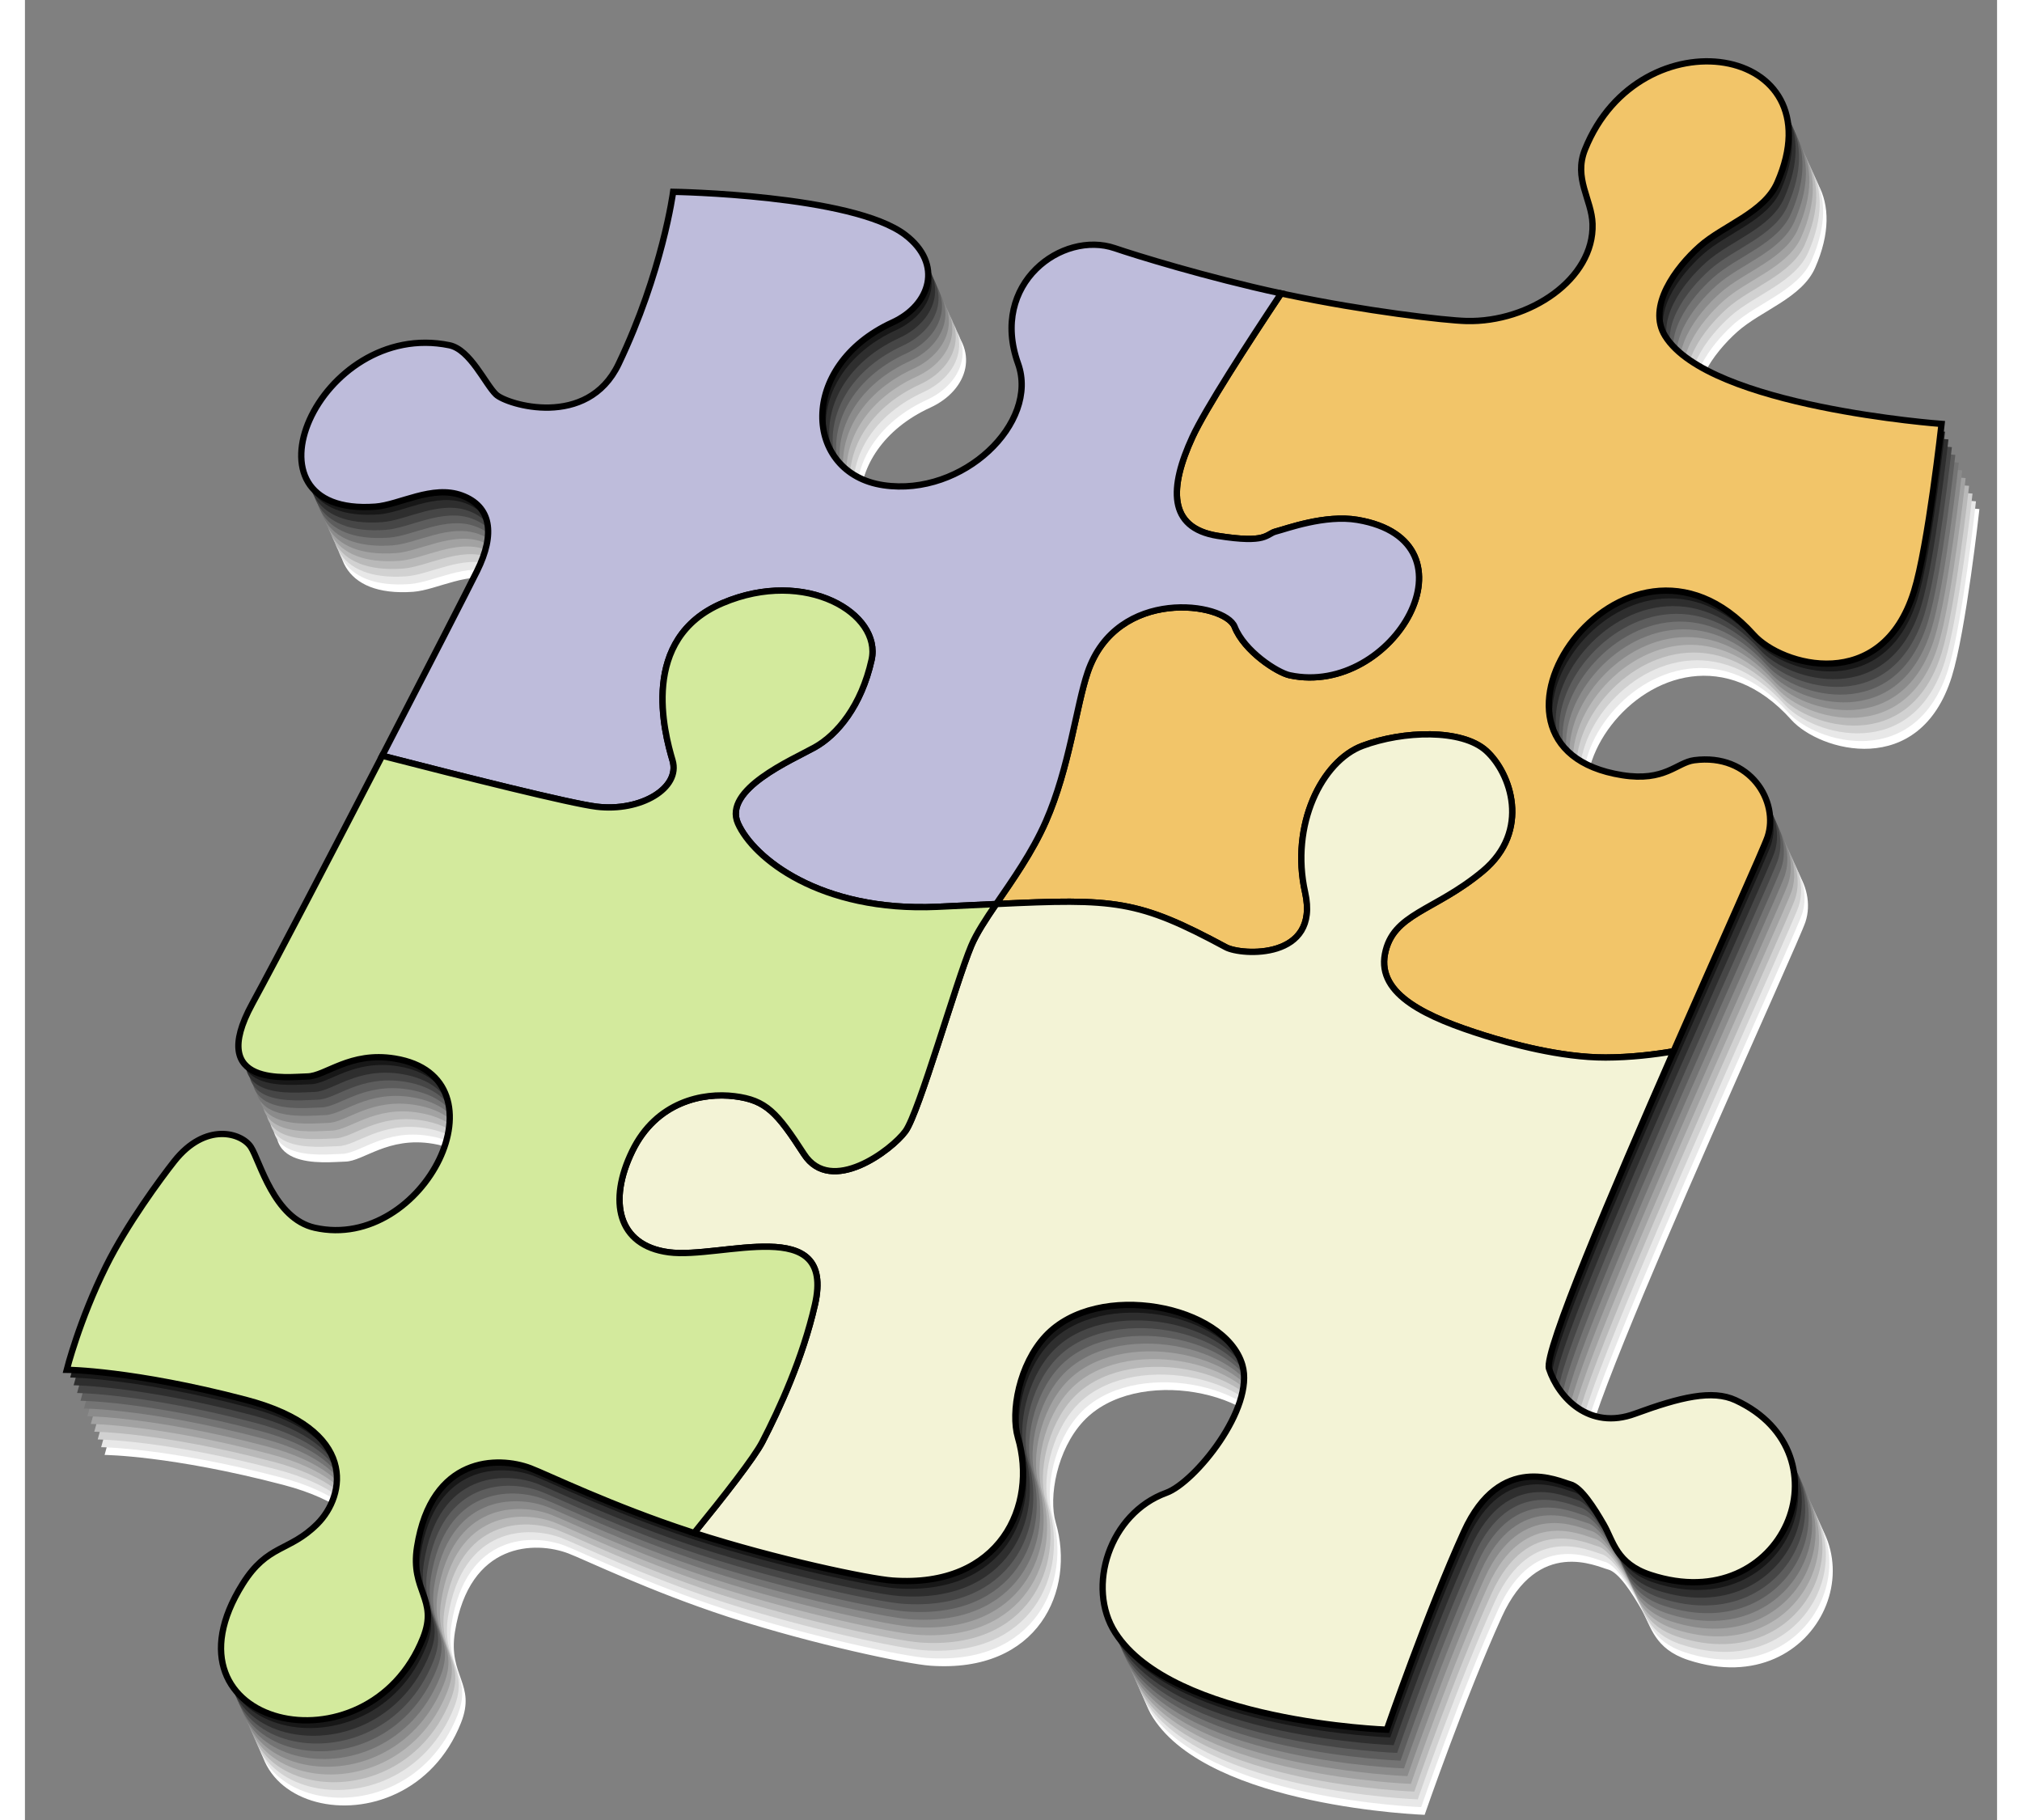
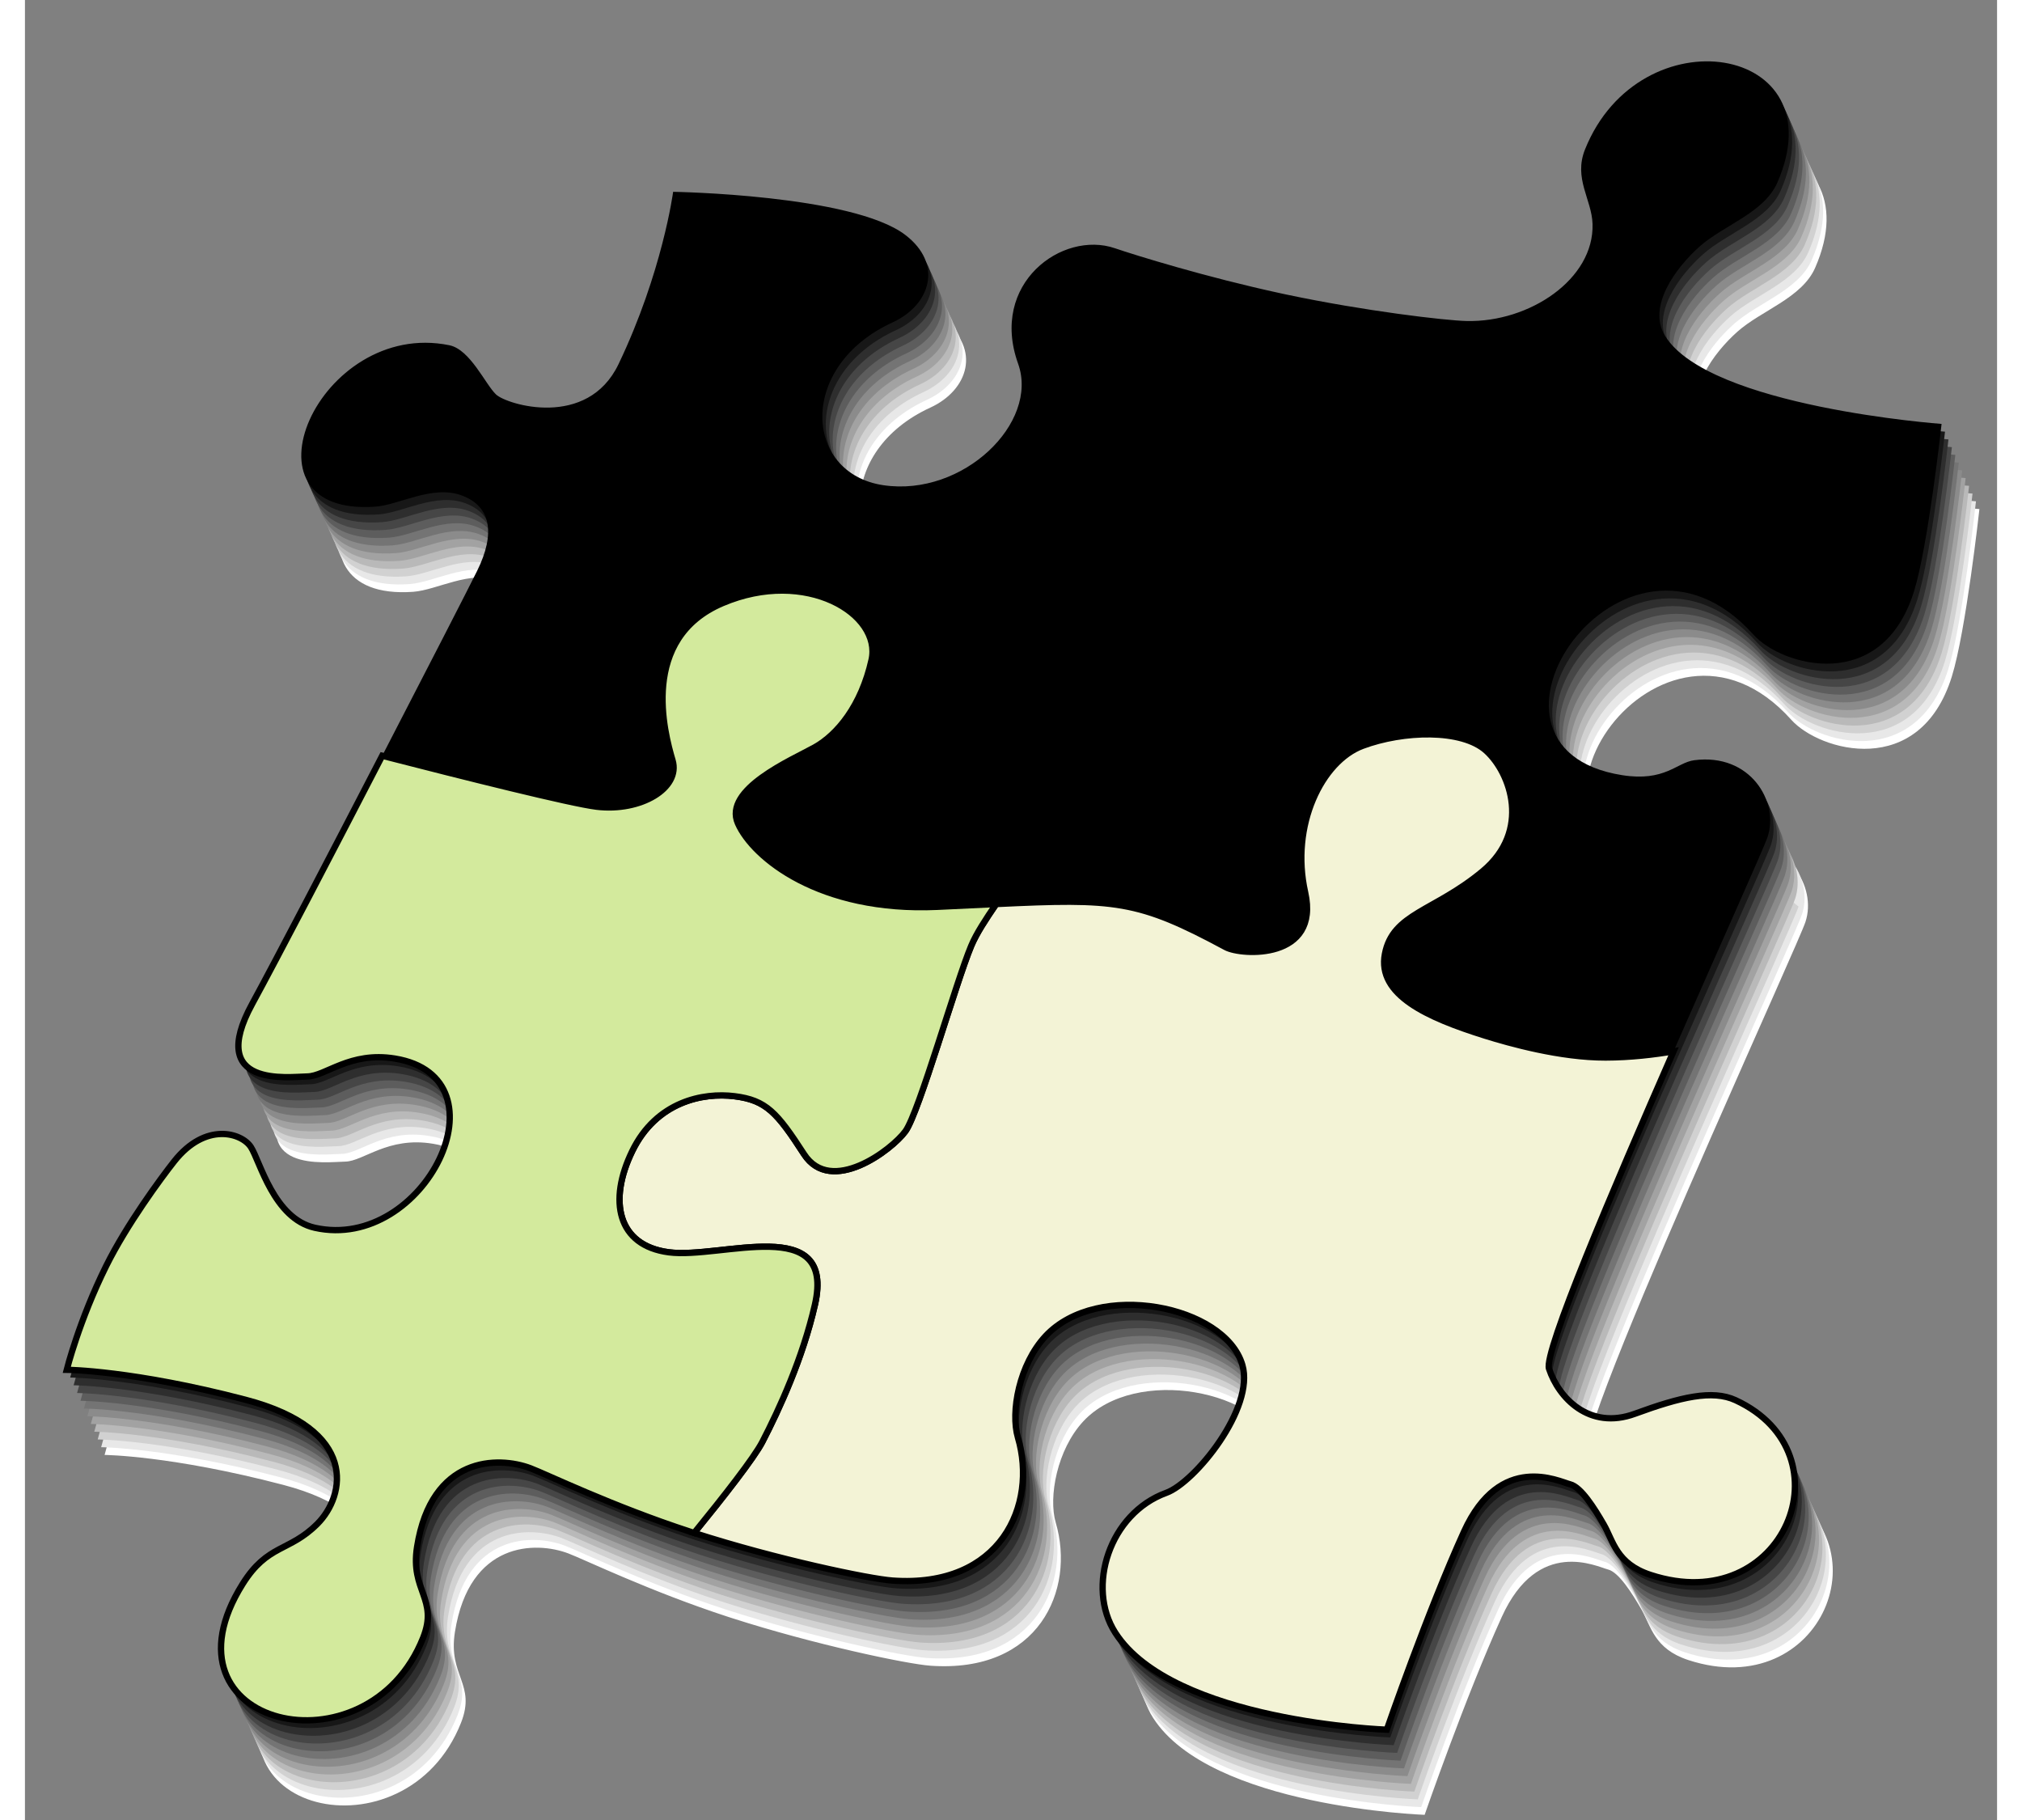
<svg xmlns="http://www.w3.org/2000/svg" version="1.0" width="600" height="540" viewBox="-44.839 -153.076 757.405 698.913" id="svg2410" xml:space="preserve">
  <rect x="-44.839" y="-153.076" width="757.405" height="698.913" fill="#808080" stroke="none" />
  <defs id="defs2453" />
  <g transform="matrix(1.211,0,0,1.211,-30.337,-130.73)" id="Ebene_1_Kopie">
    <g id="g2415">
      <path d="M 520.2,115.095 C 514.406,105.789 523.584,93.419 531.168,86.688 C 538.756,79.954 551.588,76.043 555.783,66.448 C 574.988,22.523 512.19,12.54 494.786,55.932 C 491.083,65.157 496.927,71.765 497.174,79.552 C 497.727,97.076 477.145,110.83 457.197,110.341 C 450.429,110.176 424.979,107.199 400.248,101.981 C 399.633,101.852 399.021,101.72 398.408,101.588 C 374.707,96.472 352.086,89.448 345.669,87.254 C 329.005,81.563 305.858,98.419 314.99,123.864 C 321.718,142.61 297.563,166.151 272.278,162.411 C 246.956,158.667 245.017,124.638 275.154,110.802 C 287.204,105.271 291.334,92.267 279.189,83.02 C 262.442,70.269 205.591,69.373 205.591,69.373 C 205.591,69.373 202.235,94.81 188.287,123.991 C 178.384,144.705 152.82,136.862 149.426,133.638 C 146.036,130.419 141.237,119.38 134.633,118.026 C 93.266,109.533 65.628,172.506 111.164,169.212 C 118.736,168.665 129.247,162.227 138.544,165.652 C 147.872,169.089 149.282,177.747 143.42,189.593 C 140.629,195.233 127.708,220.419 113.332,248.203 C 97.431,278.932 79.744,312.857 72.088,326.888 C 57.462,353.697 83.732,349.988 89.564,349.906 C 95.405,349.826 103.074,341.896 117.336,344.223 C 153.867,350.186 126.846,405.661 91.958,397.884 C 78.955,394.986 74.581,376.806 71.69,372.302 C 68.803,367.804 57.339,364.205 47.371,376.811 C 43.073,382.245 32.284,396.917 25.8,409.967 C 17.227,427.223 13.28,442.92 13.28,442.92 C 13.28,442.92 34.335,443.085 69.958,452.417 C 106.002,461.858 101.67,482.866 92.747,491.79 C 83.824,500.711 77.059,498.11 69.094,510.791 C 40.566,556.214 108.77,572.11 126.302,527.901 C 131.216,515.508 122.158,513.112 124.386,499.074 C 128.969,470.201 150.095,470.288 160.29,474.125 C 165.259,475.994 186.361,486.232 211.077,494.283 C 211.468,494.409 211.858,494.533 212.248,494.659 C 238.336,503.051 267.767,509.229 275.156,509.757 C 309.564,512.214 321.211,485.756 314.939,464.399 C 312.553,456.277 315.356,441.197 323.685,432.251 C 340.228,414.48 380.611,422.483 386.124,441.408 C 390.116,455.118 371.065,478.642 362.002,481.931 C 343.945,488.483 336.53,511.821 345.808,526.289 C 364.017,554.681 431.926,557.045 431.926,557.045 C 431.926,557.045 444.857,519.652 456.414,494.234 C 467.935,468.887 486.601,478.372 490.063,479.235 C 493.528,480.1 497.748,486.819 500.749,492.031 C 503.754,497.254 504.699,504.407 515.54,507.959 C 557.986,521.873 579.25,469.525 542.536,452.562 C 535.163,449.154 525.107,451.545 510.597,456.863 C 496.121,462.172 486.369,451.73 483.368,442.572 C 481.673,437.402 503.332,386.469 522.865,341.922 C 537.783,307.899 551.483,277.557 552.688,273.94 C 556.409,262.785 547.213,247.294 529.43,249.618 C 523.831,250.351 520.174,256.503 506.589,254.36 C 451.118,245.614 506.904,163.737 548.221,209.812 C 557.186,219.806 588.923,228.766 599.115,196.104 C 603.61,181.705 607.869,142.975 607.869,142.975 C 607.869,142.975 534.21,137.609 520.2,115.095 z " style="fill:#ffffff" id="path2417" />
      <path d="M 519.109,112.641 C 513.315,103.334 522.493,90.964 530.077,84.234 C 537.665,77.499 550.497,73.588 554.693,63.993 C 573.897,20.069 511.099,10.085 493.696,53.477 C 489.992,62.703 495.837,69.31 496.083,77.097 C 496.636,94.621 476.054,108.375 456.106,107.886 C 449.338,107.722 423.888,104.745 399.157,99.527 C 398.542,99.397 397.93,99.265 397.318,99.133 C 373.615,94.018 350.995,86.994 344.578,84.8 C 327.914,79.108 304.767,95.964 313.9,121.409 C 320.627,140.155 296.472,163.696 271.187,159.957 C 245.865,156.212 243.927,122.183 274.063,108.347 C 286.114,102.816 290.243,89.812 278.098,80.565 C 261.351,67.814 204.5,66.918 204.5,66.918 C 204.5,66.918 201.144,92.355 187.197,121.536 C 177.293,142.25 151.729,134.407 148.335,131.183 C 144.945,127.965 140.146,116.926 133.541,115.572 C 92.176,107.079 64.537,170.051 110.073,166.758 C 117.645,166.21 128.156,159.772 137.453,163.198 C 146.781,166.635 148.192,175.292 142.329,187.139 C 139.538,192.779 126.617,217.964 112.241,245.749 C 96.341,276.477 78.653,310.402 70.997,324.434 C 56.371,351.242 82.641,347.533 88.473,347.452 C 94.314,347.372 101.983,339.441 116.245,341.768 C 152.777,347.731 125.756,403.207 90.866,395.43 C 77.864,392.532 73.49,374.352 70.599,369.847 C 67.712,365.35 56.248,361.75 46.28,374.356 C 41.982,379.791 31.193,394.462 24.709,407.512 C 16.136,424.768 12.189,440.466 12.189,440.466 C 12.189,440.466 33.244,440.631 68.867,449.963 C 104.911,459.404 100.579,480.411 91.656,489.335 C 82.734,498.256 75.968,495.655 68.003,508.336 C 39.475,553.759 107.679,569.655 125.212,525.447 C 130.125,513.054 121.068,510.658 123.296,496.619 C 127.878,467.746 149.004,467.833 159.199,471.67 C 164.168,473.54 185.27,483.778 209.986,491.828 C 210.377,491.955 210.767,492.079 211.157,492.205 C 237.245,500.597 266.677,506.775 274.065,507.302 C 308.473,509.759 320.12,483.302 313.848,461.944 C 311.463,453.822 314.265,438.743 322.594,429.796 C 339.137,412.026 379.52,420.029 385.033,438.953 C 389.025,452.663 369.974,476.187 360.911,479.476 C 342.854,486.028 335.439,509.367 344.718,523.834 C 362.927,552.227 430.835,554.591 430.835,554.591 C 430.835,554.591 443.766,517.197 455.323,491.78 C 466.844,466.432 485.51,475.917 488.972,476.78 C 492.437,477.645 496.657,484.365 499.658,489.576 C 502.663,494.799 503.609,501.953 514.449,505.504 C 556.895,519.418 578.159,467.07 541.446,450.107 C 534.072,446.7 524.016,449.09 509.507,454.409 C 495.03,459.718 485.278,449.275 482.278,440.118 C 480.582,434.948 502.241,384.015 521.774,339.468 C 536.693,305.444 550.392,275.102 551.597,271.486 C 555.318,260.33 546.122,244.839 528.339,247.164 C 522.74,247.896 519.083,254.048 505.498,251.906 C 450.027,243.159 505.813,161.282 547.13,207.357 C 556.094,217.351 587.832,226.312 598.024,193.65 C 602.519,179.25 606.778,140.52 606.778,140.52 C 606.778,140.52 533.119,135.155 519.109,112.641 z " style="fill:#e8e8e8" id="path2419" />
-       <path d="M 518.018,110.187 C 512.224,100.88 521.403,88.51 528.986,81.78 C 536.574,75.045 549.406,71.134 553.602,61.539 C 572.806,17.615 510.009,7.631 492.605,51.023 C 488.902,60.249 494.746,66.856 494.992,74.643 C 495.545,92.167 474.964,105.921 455.015,105.432 C 448.247,105.268 422.797,102.291 398.067,97.073 C 397.451,96.943 396.84,96.811 396.227,96.679 C 372.525,91.563 349.905,84.54 343.488,82.346 C 326.823,76.654 303.676,93.51 312.809,118.955 C 319.536,137.701 295.381,161.242 270.096,157.502 C 244.775,153.758 242.836,119.729 272.972,105.893 C 285.023,100.362 289.153,87.358 277.007,78.111 C 260.26,65.36 203.409,64.464 203.409,64.464 C 203.409,64.464 200.053,89.901 186.106,119.082 C 176.202,139.796 150.638,131.953 147.244,128.729 C 143.854,125.511 139.055,114.472 132.451,113.118 C 91.084,104.625 63.446,167.597 108.982,164.304 C 116.554,163.756 127.066,157.318 136.363,160.744 C 145.69,164.181 147.101,172.838 141.239,184.685 C 138.447,190.325 125.526,215.51 111.15,243.294 C 95.25,274.023 77.562,307.948 69.906,321.979 C 55.28,348.788 81.55,345.079 87.382,344.998 C 93.223,344.917 100.892,336.987 115.154,339.314 C 151.686,345.277 124.665,400.752 89.776,392.976 C 76.773,390.078 72.399,371.897 69.508,367.393 C 66.621,362.896 55.157,359.296 45.189,371.902 C 40.891,377.336 30.103,392.008 23.618,405.058 C 15.045,422.314 11.098,438.012 11.098,438.012 C 11.098,438.012 32.153,438.177 67.777,447.509 C 103.82,456.95 99.488,477.957 90.565,486.881 C 81.643,495.802 74.877,493.201 66.913,505.882 C 38.385,551.305 106.588,567.201 124.121,522.992 C 129.034,510.6 119.977,508.204 122.205,494.165 C 126.787,465.292 147.913,465.379 158.109,469.216 C 163.077,471.085 184.179,481.324 208.895,489.374 C 209.286,489.5 209.677,489.625 210.067,489.75 C 236.154,498.143 265.586,504.321 272.974,504.848 C 307.382,507.305 319.03,480.848 312.757,459.49 C 310.372,451.368 313.174,436.289 321.504,427.342 C 338.046,409.572 378.429,417.574 383.942,436.499 C 387.935,450.209 368.884,473.733 359.821,477.022 C 341.763,483.574 334.348,506.912 343.627,521.38 C 361.836,549.772 429.744,552.137 429.744,552.137 C 429.744,552.137 442.676,514.743 454.233,489.326 C 465.754,463.978 484.419,473.463 487.882,474.326 C 491.346,475.191 495.567,481.911 498.568,487.122 C 501.573,492.345 502.518,499.499 513.359,503.05 C 555.804,516.964 577.069,464.616 540.355,447.653 C 532.981,444.246 522.926,446.636 508.416,451.955 C 493.939,457.264 484.187,446.821 481.187,437.664 C 479.491,432.494 501.15,381.561 520.684,337.014 C 535.602,302.99 549.302,272.648 550.507,269.032 C 554.227,257.876 545.031,242.385 527.248,244.709 C 521.649,245.442 517.992,251.594 504.407,249.452 C 448.936,240.705 504.722,158.828 546.04,204.902 C 555.004,214.897 586.741,223.857 596.933,191.195 C 601.428,176.795 605.687,138.066 605.687,138.066 C 605.687,138.066 532.028,132.701 518.018,110.187 z " style="fill:#d1d1d1" id="path2421" />
+       <path d="M 518.018,110.187 C 512.224,100.88 521.403,88.51 528.986,81.78 C 536.574,75.045 549.406,71.134 553.602,61.539 C 572.806,17.615 510.009,7.631 492.605,51.023 C 488.902,60.249 494.746,66.856 494.992,74.643 C 495.545,92.167 474.964,105.921 455.015,105.432 C 448.247,105.268 422.797,102.291 398.067,97.073 C 397.451,96.943 396.84,96.811 396.227,96.679 C 372.525,91.563 349.905,84.54 343.488,82.346 C 326.823,76.654 303.676,93.51 312.809,118.955 C 319.536,137.701 295.381,161.242 270.096,157.502 C 244.775,153.758 242.836,119.729 272.972,105.893 C 285.023,100.362 289.153,87.358 277.007,78.111 C 260.26,65.36 203.409,64.464 203.409,64.464 C 203.409,64.464 200.053,89.901 186.106,119.082 C 176.202,139.796 150.638,131.953 147.244,128.729 C 143.854,125.511 139.055,114.472 132.451,113.118 C 91.084,104.625 63.446,167.597 108.982,164.304 C 116.554,163.756 127.066,157.318 136.363,160.744 C 145.69,164.181 147.101,172.838 141.239,184.685 C 138.447,190.325 125.526,215.51 111.15,243.294 C 95.25,274.023 77.562,307.948 69.906,321.979 C 55.28,348.788 81.55,345.079 87.382,344.998 C 93.223,344.917 100.892,336.987 115.154,339.314 C 151.686,345.277 124.665,400.752 89.776,392.976 C 76.773,390.078 72.399,371.897 69.508,367.393 C 66.621,362.896 55.157,359.296 45.189,371.902 C 40.891,377.336 30.103,392.008 23.618,405.058 C 15.045,422.314 11.098,438.012 11.098,438.012 C 11.098,438.012 32.153,438.177 67.777,447.509 C 103.82,456.95 99.488,477.957 90.565,486.881 C 81.643,495.802 74.877,493.201 66.913,505.882 C 38.385,551.305 106.588,567.201 124.121,522.992 C 129.034,510.6 119.977,508.204 122.205,494.165 C 126.787,465.292 147.913,465.379 158.109,469.216 C 163.077,471.085 184.179,481.324 208.895,489.374 C 209.286,489.5 209.677,489.625 210.067,489.75 C 236.154,498.143 265.586,504.321 272.974,504.848 C 307.382,507.305 319.03,480.848 312.757,459.49 C 310.372,451.368 313.174,436.289 321.504,427.342 C 338.046,409.572 378.429,417.574 383.942,436.499 C 387.935,450.209 368.884,473.733 359.821,477.022 C 341.763,483.574 334.348,506.912 343.627,521.38 C 361.836,549.772 429.744,552.137 429.744,552.137 C 429.744,552.137 442.676,514.743 454.233,489.326 C 465.754,463.978 484.419,473.463 487.882,474.326 C 491.346,475.191 495.567,481.911 498.568,487.122 C 501.573,492.345 502.518,499.499 513.359,503.05 C 555.804,516.964 577.069,464.616 540.355,447.653 C 532.981,444.246 522.926,446.636 508.416,451.955 C 493.939,457.264 484.187,446.821 481.187,437.664 C 479.491,432.494 501.15,381.561 520.684,337.014 C 535.602,302.99 549.302,272.648 550.507,269.032 C 521.649,245.442 517.992,251.594 504.407,249.452 C 448.936,240.705 504.722,158.828 546.04,204.902 C 555.004,214.897 586.741,223.857 596.933,191.195 C 601.428,176.795 605.687,138.066 605.687,138.066 C 605.687,138.066 532.028,132.701 518.018,110.187 z " style="fill:#d1d1d1" id="path2421" />
      <path d="M 516.927,107.732 C 511.134,98.426 520.312,86.056 527.895,79.325 C 535.483,72.59 548.315,68.68 552.51,59.084 C 571.715,15.16 508.917,5.176 491.514,48.568 C 487.81,57.794 493.655,64.401 493.901,72.188 C 494.454,89.712 473.872,103.467 453.924,102.978 C 447.156,102.813 421.706,99.836 396.975,94.618 C 396.361,94.489 395.748,94.356 395.136,94.225 C 371.434,89.109 348.814,82.085 342.396,79.891 C 325.732,74.2 302.585,91.056 311.718,116.5 C 318.445,135.247 294.29,158.788 269.005,155.048 C 243.683,151.303 241.744,117.274 271.881,103.438 C 283.932,97.907 288.061,84.903 275.916,75.657 C 259.169,62.906 202.318,62.009 202.318,62.009 C 202.318,62.009 198.962,87.447 185.014,116.627 C 175.111,137.342 149.547,129.499 146.153,126.274 C 142.763,123.056 137.965,112.017 131.36,110.663 C 89.993,102.17 62.355,165.143 107.892,161.849 C 115.463,161.302 125.974,154.864 135.272,158.289 C 144.599,161.726 146.01,170.383 140.148,182.23 C 137.356,187.87 124.435,213.056 110.059,240.84 C 94.159,271.568 76.471,305.494 68.815,319.525 C 54.189,346.334 80.459,342.625 86.291,342.543 C 92.132,342.463 99.801,334.532 114.063,336.859 C 150.594,342.822 123.573,398.297 88.685,390.521 C 75.682,387.623 71.308,369.443 68.417,364.938 C 65.53,360.441 54.066,356.841 44.098,369.447 C 39.8,374.882 29.011,389.554 22.527,402.604 C 13.954,419.859 10.007,435.557 10.007,435.557 C 10.007,435.557 31.062,435.722 66.685,445.054 C 102.729,454.495 98.397,475.502 89.474,484.426 C 80.552,493.348 73.786,490.747 65.822,503.427 C 37.294,548.851 105.498,564.747 123.03,520.538 C 127.943,508.145 118.885,505.749 121.114,491.71 C 125.696,462.837 146.822,462.924 157.017,466.762 C 161.987,468.631 183.088,478.869 207.804,486.919 C 208.195,487.046 208.585,487.17 208.976,487.296 C 235.063,495.688 264.495,501.866 271.883,502.394 C 306.291,504.851 317.938,478.393 311.666,457.036 C 309.281,448.914 312.083,433.834 320.412,424.888 C 336.955,407.117 377.339,415.12 382.851,434.044 C 386.844,447.754 367.793,471.278 358.73,474.567 C 340.672,481.12 333.257,504.458 342.536,518.926 C 360.745,547.318 428.653,549.682 428.653,549.682 C 428.653,549.682 441.584,512.289 453.142,486.871 C 464.663,461.523 483.328,471.009 486.791,471.872 C 490.255,472.736 494.475,479.456 497.477,484.667 C 500.482,489.891 501.427,497.044 512.268,500.596 C 554.713,514.509 575.978,462.162 539.264,445.198 C 531.89,441.791 521.835,444.182 507.324,449.5 C 492.848,454.809 483.096,444.367 480.096,435.209 C 478.4,430.039 500.059,379.106 519.593,334.559 C 534.51,300.536 548.21,270.193 549.415,266.577 C 553.136,255.421 543.94,239.931 526.157,242.255 C 520.558,242.987 516.901,249.14 503.316,246.997 C 447.845,238.25 503.631,156.374 544.949,202.448 C 553.913,212.442 585.65,221.403 595.842,188.741 C 600.337,174.341 604.596,135.611 604.596,135.611 C 604.596,135.611 530.937,130.246 516.927,107.732 z " style="fill:#b9b9b9" id="path2423" />
      <path d="M 515.837,105.278 C 510.042,95.972 519.221,83.602 526.804,76.871 C 534.393,70.136 547.224,66.225 551.42,56.63 C 570.625,12.706 507.827,2.722 490.423,46.114 C 486.72,55.339 492.564,61.947 492.811,69.734 C 493.363,87.258 472.782,101.012 452.833,100.523 C 446.065,100.358 420.615,97.381 395.885,92.164 C 395.27,92.035 394.658,91.902 394.045,91.77 C 370.344,86.655 347.722,79.631 341.305,77.437 C 324.641,71.745 301.494,88.601 310.627,114.046 C 317.354,132.792 293.199,156.333 267.914,152.594 C 242.593,148.849 240.654,114.82 270.79,100.984 C 282.841,95.453 286.971,82.449 274.825,73.202 C 258.079,60.451 201.227,59.555 201.227,59.555 C 201.227,59.555 197.872,84.993 183.924,114.173 C 174.021,134.887 148.456,127.044 145.062,123.82 C 141.673,120.602 136.874,109.562 130.269,108.209 C 88.903,99.715 61.264,162.688 106.801,159.395 C 114.373,158.848 124.884,152.409 134.181,155.834 C 143.509,159.272 144.919,167.929 139.057,179.775 C 136.265,185.416 123.344,210.602 108.968,238.385 C 93.068,269.114 75.38,303.04 67.725,317.071 C 53.098,343.879 79.368,340.17 85.2,340.088 C 91.041,340.009 98.71,332.078 112.972,334.405 C 149.504,340.368 122.483,395.843 87.594,388.066 C 74.591,385.169 70.217,366.988 67.326,362.484 C 64.439,357.986 52.976,354.387 43.007,366.993 C 38.71,372.427 27.921,387.1 21.437,400.149 C 12.863,417.405 8.916,433.103 8.916,433.103 C 8.916,433.103 29.971,433.268 65.595,442.6 C 101.638,452.041 97.306,473.048 88.384,481.972 C 79.461,490.893 72.696,488.292 64.731,500.973 C 36.203,546.396 104.407,562.292 121.939,518.083 C 126.852,505.69 117.795,503.294 120.023,489.256 C 124.605,460.383 145.732,460.47 155.927,464.307 C 160.896,466.176 181.997,476.415 206.713,484.465 C 207.104,484.592 207.495,484.715 207.885,484.841 C 233.972,493.234 263.404,499.412 270.792,499.939 C 305.2,502.396 316.847,475.939 310.575,454.582 C 308.19,446.459 310.992,431.379 319.322,422.434 C 335.865,404.663 376.248,412.666 381.76,431.59 C 385.753,445.3 366.702,468.824 357.639,472.113 C 339.581,478.666 332.166,502.003 341.445,516.471 C 359.654,544.863 427.562,547.228 427.562,547.228 C 427.562,547.228 440.494,509.834 452.051,484.416 C 463.572,459.069 482.238,468.554 485.7,469.417 C 489.165,470.282 493.385,477.001 496.386,482.213 C 499.391,487.437 500.336,494.589 511.177,498.142 C 553.622,512.055 574.887,459.708 538.173,442.744 C 530.8,439.337 520.744,441.727 506.234,447.046 C 491.757,452.354 482.005,441.912 479.005,432.754 C 477.309,427.585 498.969,376.651 518.502,332.105 C 533.42,298.081 547.12,267.739 548.325,264.123 C 552.046,252.967 542.85,237.477 525.067,239.801 C 519.468,240.533 515.811,246.685 502.225,244.543 C 446.755,235.796 502.541,153.919 543.858,199.994 C 552.823,209.988 584.56,218.948 594.752,186.287 C 599.246,171.887 603.506,133.157 603.506,133.157 C 603.506,133.157 529.846,127.792 515.837,105.278 z " style="fill:#a2a2a2" id="path2425" />
      <path d="M 514.746,102.823 C 508.952,93.517 518.13,81.147 525.714,74.417 C 533.302,67.682 546.134,63.771 550.329,54.176 C 569.534,10.251 506.736,0.268 489.332,43.66 C 485.629,52.885 491.473,59.493 491.72,67.28 C 492.273,84.804 471.691,98.558 451.742,98.069 C 444.975,97.904 419.525,94.927 394.794,89.709 C 394.179,89.58 393.567,89.448 392.954,89.316 C 369.253,84.2 346.632,77.176 340.215,74.982 C 323.551,69.291 300.404,86.147 309.536,111.592 C 316.263,130.338 292.109,153.879 266.823,150.139 C 241.502,146.395 239.563,112.366 269.7,98.53 C 281.75,92.999 285.88,79.995 273.735,70.748 C 256.988,57.997 200.137,57.101 200.137,57.101 C 200.137,57.101 196.781,82.538 182.833,111.719 C 172.93,132.433 147.365,124.59 143.971,121.366 C 140.582,118.147 135.783,107.108 129.178,105.754 C 87.812,97.261 60.174,160.234 105.71,156.94 C 113.282,156.393 123.793,149.955 133.09,153.38 C 142.418,156.817 143.828,165.475 137.966,177.321 C 135.175,182.961 122.254,208.147 107.877,235.931 C 91.977,266.66 74.289,300.585 66.634,314.616 C 52.007,341.425 78.278,337.716 84.109,337.634 C 89.95,337.554 97.62,329.624 111.882,331.951 C 148.413,337.914 121.392,393.389 86.503,385.612 C 73.5,382.714 69.127,364.534 66.235,360.03 C 63.348,355.532 51.885,351.933 41.917,364.539 C 37.619,369.973 26.83,384.645 20.346,397.695 C 11.772,414.951 7.825,430.648 7.825,430.648 C 7.825,430.648 28.881,430.813 64.504,440.146 C 100.548,449.586 96.216,470.594 87.293,479.518 C 78.37,488.439 71.605,485.838 63.64,498.519 C 35.112,543.942 103.316,559.838 120.848,515.629 C 125.761,503.236 116.704,500.84 118.932,486.802 C 123.514,457.929 144.641,458.016 154.836,461.853 C 159.805,463.722 180.906,473.96 205.623,482.011 C 206.013,482.137 206.404,482.261 206.794,482.387 C 232.882,490.779 262.313,496.958 269.701,497.485 C 304.11,499.942 315.757,473.484 309.485,452.127 C 307.099,444.005 309.902,428.925 318.231,419.979 C 334.774,402.209 375.157,410.211 380.67,429.136 C 384.662,442.846 365.611,466.37 356.548,469.659 C 338.491,476.211 331.075,499.549 340.354,514.017 C 358.563,542.409 426.471,544.773 426.471,544.773 C 426.471,544.773 439.403,507.38 450.96,481.962 C 462.481,456.615 481.147,466.1 484.609,466.963 C 488.074,467.828 492.294,474.547 495.295,479.759 C 498.3,484.982 499.245,492.135 510.086,495.687 C 552.531,509.601 573.796,457.253 537.082,440.29 C 529.709,436.882 519.653,439.273 505.143,444.591 C 490.667,449.9 480.915,439.458 477.914,430.3 C 476.219,425.13 497.878,374.197 517.411,329.65 C 532.329,295.627 546.029,265.285 547.234,261.668 C 550.955,250.513 541.759,235.022 523.976,237.346 C 518.377,238.079 514.72,244.231 501.135,242.088 C 445.664,233.342 501.45,151.465 542.767,197.54 C 551.732,207.534 583.469,216.494 593.661,183.833 C 598.156,169.433 602.415,130.703 602.415,130.703 C 602.415,130.703 528.756,125.337 514.746,102.823 z " style="fill:#8b8b8b" id="path2427" />
      <path d="M 513.655,100.369 C 507.861,91.062 517.039,78.692 524.622,71.962 C 532.211,65.227 545.042,61.316 549.238,51.721 C 568.443,7.797 505.645,-2.187 488.241,41.205 C 484.538,50.431 490.383,57.038 490.629,64.825 C 491.181,82.349 470.6,96.104 450.651,95.614 C 443.884,95.45 418.433,92.473 393.703,87.255 C 393.088,87.125 392.476,86.993 391.864,86.861 C 368.161,81.746 345.541,74.722 339.124,72.528 C 322.459,66.836 299.312,83.692 308.446,109.137 C 315.173,127.883 291.017,151.424 265.732,147.685 C 240.411,143.94 238.472,109.911 268.609,96.075 C 280.659,90.544 284.789,77.54 272.643,68.293 C 255.897,55.542 199.046,54.646 199.046,54.646 C 199.046,54.646 195.69,80.083 181.742,109.264 C 171.839,129.979 146.274,122.135 142.88,118.911 C 139.49,115.693 134.692,104.654 128.087,103.3 C 86.721,94.807 59.083,157.779 104.619,154.486 C 112.191,153.938 122.702,147.5 131.999,150.926 C 141.327,154.363 142.737,163.02 136.875,174.867 C 134.084,180.507 121.162,205.692 106.787,233.477 C 90.886,264.205 73.198,298.13 65.543,312.162 C 50.917,338.97 77.187,335.261 83.019,335.18 C 88.859,335.1 96.529,327.169 110.791,329.496 C 147.322,335.459 120.302,390.934 85.412,383.158 C 72.409,380.26 68.036,362.08 65.145,357.575 C 62.258,353.078 50.794,349.478 40.826,362.084 C 36.528,367.519 25.739,382.19 19.255,395.24 C 10.682,412.496 6.734,428.194 6.734,428.194 C 6.734,428.194 27.79,428.359 63.413,437.691 C 99.457,447.132 95.125,468.139 86.202,477.063 C 77.279,485.984 70.514,483.383 62.549,496.064 C 34.021,541.487 102.225,557.383 119.757,513.174 C 124.671,500.782 115.613,498.386 117.842,484.347 C 122.424,455.474 143.55,455.561 153.745,459.398 C 158.714,461.268 179.816,471.506 204.531,479.556 C 204.922,479.683 205.313,479.807 205.703,479.933 C 231.79,488.325 261.222,494.503 268.611,495.03 C 303.018,497.487 314.666,471.03 308.393,449.672 C 306.008,441.55 308.811,426.471 317.14,417.524 C 333.682,399.754 374.066,407.756 379.578,426.681 C 383.571,440.391 364.52,463.915 355.457,467.204 C 337.4,473.756 329.984,497.095 339.263,511.562 C 357.472,539.955 425.38,542.319 425.38,542.319 C 425.38,542.319 438.312,504.925 449.869,479.508 C 461.39,454.16 480.055,463.646 483.518,464.508 C 486.983,465.373 491.203,472.093 494.204,477.304 C 497.209,482.527 498.155,489.681 508.995,493.232 C 551.44,507.146 572.705,454.798 535.991,437.835 C 528.617,434.428 518.562,436.818 504.052,442.137 C 489.575,447.446 479.823,437.003 476.823,427.846 C 475.127,422.676 496.786,371.743 516.321,327.196 C 531.238,293.172 544.938,262.83 546.143,259.214 C 549.864,248.058 540.668,232.567 522.885,234.892 C 517.285,235.624 513.629,241.776 500.043,239.634 C 444.573,230.887 500.359,149.01 541.677,195.085 C 550.641,205.079 582.378,214.04 592.57,181.378 C 597.065,166.978 601.324,128.248 601.324,128.248 C 601.324,128.248 527.665,122.883 513.655,100.369 z " style="fill:#747474" id="path2429" />
      <path d="M 512.564,97.914 C 506.77,88.608 515.948,76.238 523.531,69.507 C 531.12,62.773 543.951,58.862 548.147,49.267 C 567.352,5.343 504.554,-4.641 487.15,38.751 C 483.447,47.977 489.291,54.584 489.538,62.371 C 490.091,79.895 469.509,93.649 449.56,93.16 C 442.793,92.995 417.343,90.019 392.612,84.801 C 391.997,84.671 391.385,84.539 390.772,84.407 C 367.071,79.292 344.45,72.267 338.033,70.073 C 321.368,64.382 298.221,81.238 307.354,106.683 C 314.081,125.429 289.927,148.97 264.641,145.23 C 239.32,141.485 237.381,107.457 267.518,93.621 C 279.568,88.09 283.698,75.086 271.552,65.839 C 254.806,53.088 197.955,52.192 197.955,52.192 C 197.955,52.192 194.599,77.629 180.651,106.81 C 170.748,127.524 145.183,119.681 141.789,116.457 C 138.4,113.239 133.601,102.2 126.996,100.846 C 85.63,92.353 57.992,155.325 103.528,152.032 C 111.1,151.484 121.611,145.046 130.908,148.472 C 140.236,151.909 141.646,160.565 135.784,172.412 C 132.992,178.053 120.072,203.238 105.696,231.022 C 89.795,261.75 72.108,295.676 64.452,309.707 C 49.826,336.516 76.096,332.807 81.928,332.726 C 87.769,332.646 95.438,324.715 109.7,327.041 C 146.231,333.005 119.21,388.479 84.322,380.703 C 71.319,377.806 66.945,359.625 64.054,355.121 C 61.167,350.623 49.703,347.024 39.735,359.63 C 35.437,365.064 24.648,379.736 18.164,392.786 C 9.591,410.042 5.644,425.74 5.644,425.74 C 5.644,425.74 26.699,425.904 62.322,435.237 C 98.366,444.677 94.034,465.685 85.111,474.609 C 76.188,483.53 69.423,480.929 61.458,493.61 C 32.93,539.033 101.134,554.929 118.666,510.72 C 123.579,498.328 114.522,495.932 116.75,481.893 C 121.332,453.02 142.459,453.107 152.654,456.944 C 157.623,458.813 178.724,469.051 203.441,477.102 C 203.831,477.229 204.222,477.353 204.612,477.479 C 230.699,485.871 260.131,492.049 267.519,492.576 C 301.927,495.033 313.575,468.576 307.302,447.218 C 304.917,439.096 307.719,424.017 316.049,415.07 C 332.592,397.3 372.975,405.302 378.488,424.227 C 382.48,437.937 363.429,461.461 354.366,464.75 C 336.309,471.302 328.893,494.64 338.172,509.108 C 356.381,537.5 424.289,539.865 424.289,539.865 C 424.289,539.865 437.221,502.471 448.778,477.053 C 460.299,451.706 478.965,461.191 482.427,462.054 C 485.892,462.918 490.112,469.639 493.113,474.85 C 496.118,480.073 497.063,487.226 507.904,490.778 C 550.349,504.692 571.614,452.344 534.9,435.381 C 527.527,431.974 517.471,434.364 502.961,439.682 C 488.485,444.992 478.733,434.549 475.732,425.392 C 474.036,420.222 495.696,369.289 515.229,324.742 C 530.147,290.718 543.847,260.375 545.052,256.76 C 548.773,245.604 539.577,230.113 521.794,232.438 C 516.195,233.17 512.538,239.322 498.952,237.18 C 443.482,228.433 499.268,146.556 540.585,192.631 C 549.55,202.625 581.287,211.585 591.479,178.924 C 595.973,164.524 600.233,125.794 600.233,125.794 C 600.233,125.794 526.573,120.429 512.564,97.914 z " style="fill:#5d5d5d" id="path2431" />
      <path d="M 511.473,95.46 C 505.679,86.154 514.857,73.784 522.441,67.053 C 530.029,60.318 542.861,56.408 547.056,46.812 C 566.261,2.888 503.463,-7.096 486.059,36.296 C 482.356,45.522 488.2,52.129 488.447,59.917 C 489,77.44 468.418,91.195 448.469,90.706 C 441.702,90.541 416.252,87.564 391.521,82.346 C 390.906,82.217 390.294,82.084 389.681,81.953 C 365.98,76.837 343.359,69.813 336.942,67.619 C 320.278,61.928 297.131,78.784 306.263,104.229 C 312.99,122.975 288.836,146.516 263.551,142.776 C 238.229,139.031 236.29,105.002 266.427,91.167 C 278.477,85.635 282.607,72.631 270.462,63.385 C 253.715,50.634 196.864,49.737 196.864,49.737 C 196.864,49.737 193.508,75.175 179.56,104.355 C 169.657,125.07 144.093,117.227 140.698,114.002 C 137.309,110.784 132.51,99.745 125.906,98.391 C 84.539,89.898 56.901,152.871 102.438,149.577 C 110.009,149.03 120.52,142.592 129.817,146.017 C 139.145,149.454 140.555,158.111 134.693,169.958 C 131.902,175.598 118.981,200.784 104.605,228.568 C 88.705,259.296 71.017,293.222 63.361,307.253 C 48.735,334.062 75.005,330.353 80.837,330.271 C 86.678,330.191 94.347,322.26 108.609,324.587 C 145.14,330.55 118.119,386.025 83.23,378.249 C 70.228,375.351 65.854,357.171 62.963,352.666 C 60.076,348.169 48.612,344.569 38.644,357.175 C 34.346,362.61 23.557,377.282 17.073,390.332 C 8.5,407.587 4.553,423.285 4.553,423.285 C 4.553,423.285 25.608,423.45 61.231,432.782 C 97.275,442.223 92.943,463.23 84.02,472.154 C 75.098,481.076 68.332,478.475 60.367,491.155 C 31.839,536.579 100.043,552.475 117.575,508.266 C 122.489,495.873 113.431,493.477 115.659,479.438 C 120.241,450.565 141.368,450.652 151.563,454.49 C 156.532,456.359 177.634,466.597 202.35,474.647 C 202.74,474.774 203.131,474.898 203.521,475.024 C 229.609,483.416 259.04,489.594 266.428,490.122 C 300.837,492.579 312.484,466.121 306.212,444.764 C 303.826,436.642 306.629,421.562 314.958,412.616 C 331.501,394.845 371.884,402.848 377.397,421.772 C 381.389,435.482 362.338,459.006 353.275,462.295 C 335.218,468.848 327.802,492.186 337.081,506.654 C 355.29,535.046 423.198,537.41 423.198,537.41 C 423.198,537.41 436.13,500.017 447.687,474.599 C 459.208,449.251 477.874,458.737 481.336,459.6 C 484.801,460.464 489.021,467.184 492.022,472.396 C 495.027,477.619 495.972,484.772 506.813,488.324 C 549.259,502.237 570.523,449.89 533.809,432.926 C 526.436,429.519 516.38,431.91 501.87,437.228 C 487.394,442.537 477.642,432.095 474.641,422.937 C 472.946,417.767 494.605,366.834 514.138,322.287 C 529.056,288.264 542.756,257.921 543.961,254.305 C 547.682,243.149 538.486,227.659 520.703,229.983 C 515.104,230.715 511.447,236.868 497.862,234.725 C 442.391,225.979 498.177,144.102 539.494,190.176 C 548.459,200.17 580.196,209.131 590.388,176.469 C 594.883,162.069 599.142,123.339 599.142,123.339 C 599.142,123.339 525.483,117.974 511.473,95.46 z " style="fill:#464646" id="path2433" />
      <path d="M 510.382,93.005 C 504.588,83.699 513.766,71.329 521.35,64.599 C 528.938,57.864 541.77,53.953 545.966,44.358 C 565.17,0.434 502.372,-9.55 484.969,33.842 C 481.265,43.067 487.11,49.675 487.356,57.462 C 487.909,74.986 467.327,88.74 447.379,88.251 C 440.611,88.086 415.161,85.109 390.43,79.892 C 389.815,79.762 389.203,79.63 388.591,79.498 C 364.889,74.382 342.268,67.358 335.851,65.165 C 319.187,59.473 296.04,76.329 305.173,101.774 C 311.9,120.52 287.745,144.061 262.46,140.321 C 237.138,136.577 235.199,102.548 265.336,88.712 C 277.386,83.181 281.516,70.177 269.371,60.93 C 252.624,48.179 195.773,47.283 195.773,47.283 C 195.773,47.283 192.417,72.72 178.469,101.901 C 168.566,122.615 143.002,114.772 139.608,111.548 C 136.218,108.33 131.419,97.291 124.815,95.937 C 83.448,87.443 55.81,150.416 101.346,147.123 C 108.918,146.575 119.429,140.137 128.726,143.562 C 138.054,147 139.465,155.657 133.602,167.503 C 130.811,173.144 117.89,198.329 103.514,226.113 C 87.614,256.842 69.926,290.767 62.27,304.798 C 47.644,331.607 73.914,327.898 79.746,327.816 C 85.587,327.736 93.256,319.806 107.518,322.133 C 144.05,328.096 117.029,383.571 82.14,375.794 C 69.137,372.896 64.763,354.716 61.872,350.212 C 58.985,345.714 47.521,342.115 37.553,354.721 C 33.255,360.155 22.466,374.827 15.982,387.877 C 7.409,405.133 3.462,420.831 3.462,420.831 C 3.462,420.831 24.517,420.996 60.14,430.328 C 96.184,439.769 91.852,460.776 82.929,469.7 C 74.007,478.621 67.241,476.02 59.276,488.701 C 30.749,534.124 98.952,550.02 116.485,505.811 C 121.398,493.418 112.341,491.022 114.569,476.984 C 119.151,448.111 140.277,448.198 150.472,452.035 C 155.441,453.904 176.543,464.143 201.259,472.193 C 201.65,472.319 202.04,472.443 202.43,472.569 C 228.518,480.961 257.949,487.14 265.338,487.667 C 299.746,490.124 311.393,463.666 305.121,442.309 C 302.736,434.187 305.538,419.107 313.867,410.161 C 330.41,392.391 370.793,400.393 376.306,419.318 C 380.299,433.028 361.247,456.552 352.184,459.841 C 334.127,466.393 326.712,489.731 335.99,504.199 C 354.199,532.591 422.108,534.956 422.108,534.956 C 422.108,534.956 435.039,497.562 446.596,472.145 C 458.117,446.797 476.783,456.282 480.245,457.145 C 483.71,458.01 487.93,464.729 490.931,469.941 C 493.936,475.164 494.882,482.317 505.722,485.869 C 548.168,499.783 569.432,447.435 532.719,430.472 C 525.345,427.064 515.289,429.455 500.78,434.773 C 486.303,440.083 476.551,429.64 473.551,420.482 C 471.855,415.312 493.514,364.379 513.048,319.833 C 527.966,285.809 541.665,255.467 542.87,251.851 C 546.591,240.695 537.395,225.204 519.612,227.528 C 514.013,228.261 510.356,234.413 496.771,232.271 C 441.3,223.524 497.086,141.647 538.404,187.722 C 547.368,197.716 579.105,206.676 589.297,174.015 C 593.792,159.615 598.051,120.885 598.051,120.885 C 598.051,120.885 524.392,115.52 510.382,93.005 z " style="fill:#2e2e2e" id="path2435" />
      <path d="M 509.291,90.551 C 503.497,81.245 512.676,68.875 520.259,62.145 C 527.847,55.41 540.679,51.499 544.875,41.904 C 564.079,-2.021 501.281,-12.004 483.878,31.388 C 480.175,40.613 486.019,47.221 486.265,55.008 C 486.818,72.532 466.237,86.286 446.288,85.797 C 439.52,85.632 414.07,82.655 389.34,77.438 C 388.724,77.308 388.113,77.176 387.5,77.044 C 363.798,71.928 341.177,64.904 334.76,62.71 C 318.096,57.019 294.949,73.875 304.082,99.32 C 310.809,118.066 286.654,141.607 261.369,137.867 C 236.048,134.123 234.109,100.094 264.245,86.258 C 276.296,80.727 280.426,67.723 268.28,58.476 C 251.533,45.725 194.682,44.829 194.682,44.829 C 194.682,44.829 191.326,70.266 177.379,99.447 C 167.475,120.161 141.911,112.318 138.517,109.094 C 135.127,105.875 130.328,94.836 123.724,93.482 C 82.357,84.989 54.719,147.962 100.256,144.668 C 107.827,144.121 118.339,137.683 127.635,141.108 C 136.963,144.545 138.374,153.203 132.511,165.049 C 129.72,170.689 116.799,195.875 102.423,223.659 C 86.523,254.388 68.835,288.313 61.179,302.344 C 46.553,329.153 72.823,325.444 78.655,325.362 C 84.496,325.282 92.165,317.352 106.427,319.679 C 142.959,325.642 115.938,381.117 81.049,373.34 C 68.046,370.442 63.672,352.262 60.781,347.758 C 57.894,343.26 46.43,339.661 36.462,352.267 C 32.164,357.701 21.375,372.373 14.891,385.423 C 6.318,402.679 2.371,418.376 2.371,418.376 C 2.371,418.376 23.426,418.541 59.05,427.874 C 95.093,437.314 90.761,458.322 81.838,467.246 C 72.916,476.167 66.15,473.566 58.186,486.247 C 29.658,531.67 97.861,547.566 115.394,503.357 C 120.307,490.964 111.25,488.568 113.478,474.53 C 118.06,445.657 139.186,445.744 149.382,449.581 C 154.35,451.45 175.452,461.688 200.168,469.739 C 200.559,469.865 200.949,469.989 201.34,470.115 C 227.427,478.507 256.859,484.686 264.247,485.213 C 298.655,487.67 310.302,461.212 304.03,439.855 C 301.645,431.733 304.447,416.653 312.777,407.707 C 329.319,389.937 369.702,397.939 375.215,416.864 C 379.208,430.574 360.156,454.098 351.094,457.387 C 333.036,463.939 325.621,487.277 334.9,501.745 C 353.109,530.137 421.017,532.501 421.017,532.501 C 421.017,532.501 433.948,495.108 445.506,469.69 C 457.027,444.343 475.692,453.828 479.155,454.691 C 482.619,455.556 486.84,462.275 489.841,467.487 C 492.845,472.71 493.791,479.863 504.632,483.415 C 547.077,497.329 568.342,444.981 531.628,428.018 C 524.254,424.61 514.198,427.001 499.689,432.319 C 485.212,437.628 475.46,427.186 472.46,418.028 C 470.764,412.858 492.423,361.925 511.957,317.378 C 526.875,283.355 540.574,253.013 541.78,249.396 C 545.5,238.241 536.304,222.75 518.521,225.074 C 512.922,225.807 509.265,231.959 495.68,229.816 C 440.209,221.07 495.995,139.193 537.313,185.268 C 546.277,195.262 578.014,204.222 588.206,171.561 C 592.701,157.161 596.96,118.431 596.96,118.431 C 596.96,118.431 523.301,113.065 509.291,90.551 z " style="fill:#171717" id="path2437" />
      <path d="M 508.2,88.097 C 502.406,78.791 511.585,66.42 519.168,59.69 C 526.757,52.955 539.588,49.044 543.784,39.449 C 562.989,-4.475 500.191,-14.459 482.787,28.933 C 479.084,38.159 484.928,44.766 485.175,52.553 C 485.727,70.077 465.146,83.832 445.197,83.342 C 438.429,83.178 412.979,80.201 388.249,74.983 C 387.634,74.854 387.022,74.721 386.409,74.589 C 362.707,69.474 340.087,62.45 333.67,60.256 C 317.005,54.564 293.858,71.42 302.991,96.865 C 309.718,115.611 285.563,139.152 260.278,135.413 C 234.957,131.668 233.018,97.639 263.155,83.803 C 275.205,78.272 279.335,65.268 267.189,56.021 C 250.443,43.271 193.592,42.374 193.592,42.374 C 193.592,42.374 190.236,67.812 176.288,96.992 C 166.385,117.707 140.82,109.863 137.426,106.639 C 134.036,103.421 129.238,92.382 122.633,91.028 C 81.267,82.535 53.628,145.507 99.165,142.214 C 106.737,141.667 117.248,135.229 126.545,138.654 C 135.872,142.091 137.283,150.748 131.421,162.595 C 128.629,168.235 115.708,193.42 101.332,221.205 C 85.432,251.933 67.744,285.858 60.089,299.89 C 45.462,326.698 71.732,322.989 77.564,322.908 C 83.405,322.828 91.074,314.897 105.336,317.224 C 141.868,323.187 114.847,378.662 79.958,370.886 C 66.955,367.988 62.581,349.808 59.69,345.303 C 56.803,340.806 45.34,337.206 35.371,349.812 C 31.073,355.247 20.285,369.918 13.801,382.968 C 5.227,400.224 1.28,415.922 1.28,415.922 C 1.28,415.922 22.335,416.087 57.959,425.419 C 94.002,434.86 89.67,455.867 80.748,464.791 C 71.825,473.712 65.06,471.111 57.095,483.792 C 28.567,529.215 96.771,545.111 114.303,500.902 C 119.216,488.51 110.159,486.114 112.387,472.075 C 116.969,443.202 138.095,443.289 148.291,447.126 C 153.26,448.996 174.361,459.234 199.077,467.284 C 199.468,467.411 199.859,467.535 200.249,467.661 C 226.336,476.053 255.768,482.231 263.156,482.758 C 297.564,485.215 309.212,458.758 302.939,437.4 C 300.554,429.278 303.356,414.199 311.686,405.252 C 328.228,387.482 368.612,395.484 374.124,414.409 C 378.117,428.119 359.066,451.643 350.003,454.932 C 331.946,461.484 324.53,484.823 333.809,499.291 C 352.018,527.683 419.926,530.047 419.926,530.047 C 419.926,530.047 432.858,492.653 444.415,467.236 C 455.936,441.888 474.601,451.374 478.064,452.236 C 481.529,453.101 485.749,459.821 488.75,465.032 C 491.755,470.255 492.7,477.409 503.541,480.96 C 545.986,494.874 567.251,442.526 530.537,425.563 C 523.163,422.156 513.108,424.546 498.598,429.865 C 484.121,435.174 474.369,424.731 471.369,415.574 C 469.673,410.404 491.332,359.471 510.866,314.924 C 525.784,280.9 539.484,250.558 540.689,246.942 C 544.409,235.786 535.214,220.295 517.43,222.62 C 511.831,223.352 508.175,229.504 494.589,227.362 C 439.118,218.615 494.905,136.738 536.222,182.813 C 545.186,192.807 576.924,201.768 587.115,169.106 C 591.61,154.706 595.869,115.976 595.869,115.976 C 595.869,115.976 522.21,110.611 508.2,88.097 z " id="path2439" />
    </g>
  </g>
  <g transform="matrix(1.211,0,0,1.211,-30.337,-130.73)" id="Ebene_1">
    <g id="g2442">
-       <path d="M 358.287,120.132 C 350.947,136.044 350.391,148.931 366.242,151.466 C 382.169,154.014 381.523,150.893 384.784,150.071 C 388.045,149.249 400.298,144.667 410.617,146.405 C 450.524,153.129 422.135,202.707 389.137,195.679 C 385.203,194.84 374.749,188.093 371.672,180.296 C 368.604,172.52 334.294,167.55 325.047,194.757 C 321.487,205.227 319.208,225.161 311.802,242.003 C 307.446,251.909 301.208,260.644 296.034,268.221 C 333.808,266.438 340.94,266.875 368.88,281.925 C 373.822,284.586 398.834,286.022 394.027,264.533 C 389.251,243.176 399.326,222.887 412.21,218.063 C 425.123,213.228 443.75,212.646 451.468,219.645 C 459.217,226.669 465.736,244.985 450.362,257.8 C 435.004,270.601 421.799,271.125 419.327,284.088 C 416.85,297.081 432.795,304.211 451.016,309.933 C 458.823,312.383 475.031,316.928 489.31,316.893 C 497.219,316.874 504.741,315.975 510.866,314.924 C 525.784,280.9 539.484,250.558 540.689,246.942 C 544.409,235.786 535.214,220.295 517.43,222.62 C 511.831,223.352 508.175,229.504 494.589,227.362 C 439.118,218.615 494.905,136.738 536.222,182.813 C 545.186,192.807 576.924,201.768 587.115,169.106 C 591.61,154.706 595.869,115.976 595.869,115.976 C 595.869,115.976 522.21,110.611 508.2,88.097 C 502.406,78.791 511.585,66.42 519.168,59.69 C 526.757,52.955 539.588,49.044 543.784,39.449 C 562.989,-4.475 500.191,-14.459 482.787,28.933 C 479.084,38.159 484.928,44.766 485.175,52.553 C 485.727,70.077 465.146,83.832 445.197,83.342 C 438.429,83.178 412.979,80.201 388.249,74.983 C 387.634,74.854 387.022,74.721 386.409,74.589 C 375.566,90.865 362.379,111.262 358.287,120.132 z " style="fill:#f2c569;stroke:#000000;stroke-width:2" id="path2444" />
      <path d="M 451.016,309.933 C 432.795,304.211 416.85,297.081 419.327,284.088 C 421.799,271.125 435.004,270.601 450.362,257.8 C 465.736,244.985 459.217,226.669 451.468,219.645 C 443.75,212.646 425.123,213.228 412.21,218.063 C 399.326,222.887 389.251,243.176 394.027,264.533 C 398.834,286.022 373.822,284.586 368.88,281.925 C 340.94,266.875 333.808,266.438 296.034,268.221 C 292.69,273.12 289.784,277.542 288.131,281.475 C 283.3,292.957 271.57,334.339 267.276,340.254 C 262.982,346.168 243.698,360.816 235.097,347.529 C 226.542,334.314 223.105,330.42 213.086,329.165 C 203.097,327.912 188.287,330.839 180.621,346.571 C 172.943,362.33 175.904,376.535 192.223,378.666 C 208.928,380.854 245.173,366.242 238.559,395.264 C 234.689,412.25 227.266,428.382 221.885,438.783 C 219.284,443.811 209.583,456.197 200.249,467.661 C 226.336,476.053 255.768,482.231 263.156,482.758 C 297.564,485.215 309.212,458.758 302.939,437.4 C 300.554,429.278 303.356,414.199 311.686,405.252 C 328.228,387.482 368.612,395.484 374.124,414.409 C 378.117,428.119 359.066,451.643 350.003,454.932 C 331.946,461.484 324.53,484.823 333.809,499.291 C 352.018,527.683 419.926,530.047 419.926,530.047 C 419.926,530.047 432.858,492.653 444.415,467.236 C 455.936,441.888 474.601,451.374 478.064,452.236 C 481.529,453.101 485.749,459.821 488.75,465.032 C 491.755,470.255 492.7,477.409 503.541,480.96 C 545.986,494.874 567.251,442.526 530.537,425.563 C 523.163,422.156 513.108,424.546 498.598,429.865 C 484.121,435.174 474.369,424.731 471.369,415.574 C 469.673,410.404 491.332,359.471 510.866,314.924 C 504.741,315.975 497.219,316.874 489.31,316.893 C 475.031,316.928 458.823,312.383 451.016,309.933 z " style="fill:#f3f3d6;stroke:#000000;stroke-width:2" id="path2446" />
-       <path d="M 302.991,96.865 C 309.718,115.611 285.563,139.152 260.278,135.413 C 234.957,131.668 233.018,97.639 263.155,83.803 C 275.205,78.272 279.335,65.268 267.189,56.021 C 250.443,43.271 193.592,42.374 193.592,42.374 C 193.592,42.374 190.236,67.812 176.288,96.992 C 166.385,117.707 140.82,109.863 137.426,106.639 C 134.036,103.421 129.238,92.382 122.633,91.028 C 81.267,82.535 53.628,145.507 99.165,142.214 C 106.737,141.667 117.248,135.229 126.545,138.654 C 135.872,142.091 137.283,150.748 131.421,162.595 C 128.629,168.235 115.708,193.42 101.332,221.205 C 127.584,227.961 161.173,236.376 169.325,237.358 C 183.315,239.042 196.015,231.46 193.407,222.673 C 190.807,213.91 182.832,184.032 209.24,172.806 C 235.764,161.531 259.771,176.271 256.524,190.8 C 253.27,205.366 245.665,214.524 238.468,218.537 C 231.281,222.547 209.344,231.846 214.147,242.662 C 218.966,253.523 240.038,270.798 277.344,269.108 C 284.33,268.793 290.506,268.483 296.034,268.221 C 301.208,260.644 307.446,251.909 311.802,242.003 C 319.208,225.161 321.487,205.227 325.047,194.757 C 334.294,167.55 368.604,172.52 371.672,180.296 C 374.749,188.093 385.203,194.84 389.137,195.679 C 422.135,202.707 450.524,153.129 410.617,146.405 C 400.298,144.667 388.045,149.249 384.784,150.071 C 381.523,150.893 382.169,154.014 366.242,151.466 C 350.391,148.931 350.947,136.044 358.287,120.132 C 362.379,111.262 375.566,90.865 386.409,74.589 C 362.707,69.474 340.087,62.45 333.67,60.256 C 317.005,54.564 293.858,71.42 302.991,96.865 z " style="fill:#bebcdb;stroke:#000000;stroke-width:2" id="path2448" />
      <path d="M 238.559,395.264 C 245.173,366.242 208.928,380.854 192.223,378.666 C 175.904,376.535 172.943,362.33 180.621,346.571 C 188.287,330.839 203.097,327.912 213.086,329.165 C 223.105,330.42 226.542,334.314 235.097,347.529 C 243.698,360.816 262.982,346.168 267.276,340.254 C 271.57,334.339 283.3,292.957 288.131,281.475 C 289.784,277.542 292.69,273.12 296.034,268.221 C 290.506,268.483 284.33,268.793 277.344,269.108 C 240.038,270.798 218.966,253.523 214.147,242.662 C 209.344,231.846 231.281,222.547 238.468,218.537 C 245.665,214.524 253.27,205.366 256.524,190.8 C 259.771,176.271 235.764,161.531 209.24,172.806 C 182.832,184.032 190.807,213.91 193.407,222.673 C 196.015,231.46 183.315,239.042 169.325,237.358 C 161.173,236.376 127.584,227.961 101.332,221.205 C 85.432,251.933 67.744,285.858 60.089,299.89 C 45.462,326.698 71.732,322.989 77.564,322.908 C 83.405,322.828 91.074,314.897 105.336,317.224 C 141.868,323.187 114.847,378.662 79.958,370.886 C 66.955,367.988 62.581,349.808 59.69,345.303 C 56.803,340.806 45.34,337.206 35.371,349.812 C 31.073,355.247 20.285,369.918 13.801,382.968 C 5.227,400.224 1.28,415.922 1.28,415.922 C 1.28,415.922 22.335,416.087 57.959,425.419 C 94.002,434.86 89.67,455.867 80.748,464.791 C 71.825,473.712 65.06,471.111 57.095,483.792 C 28.567,529.215 96.771,545.111 114.303,500.902 C 119.216,488.51 110.159,486.114 112.387,472.075 C 116.969,443.202 138.095,443.289 148.291,447.126 C 153.26,448.996 174.361,459.234 199.077,467.284 C 199.468,467.411 199.859,467.535 200.249,467.661 C 209.583,456.197 219.284,443.811 221.885,438.783 C 227.266,428.382 234.689,412.25 238.559,395.264 z " style="fill:#d3ea9d;stroke:#000000;stroke-width:2" id="path2450" />
    </g>
  </g>
</svg>